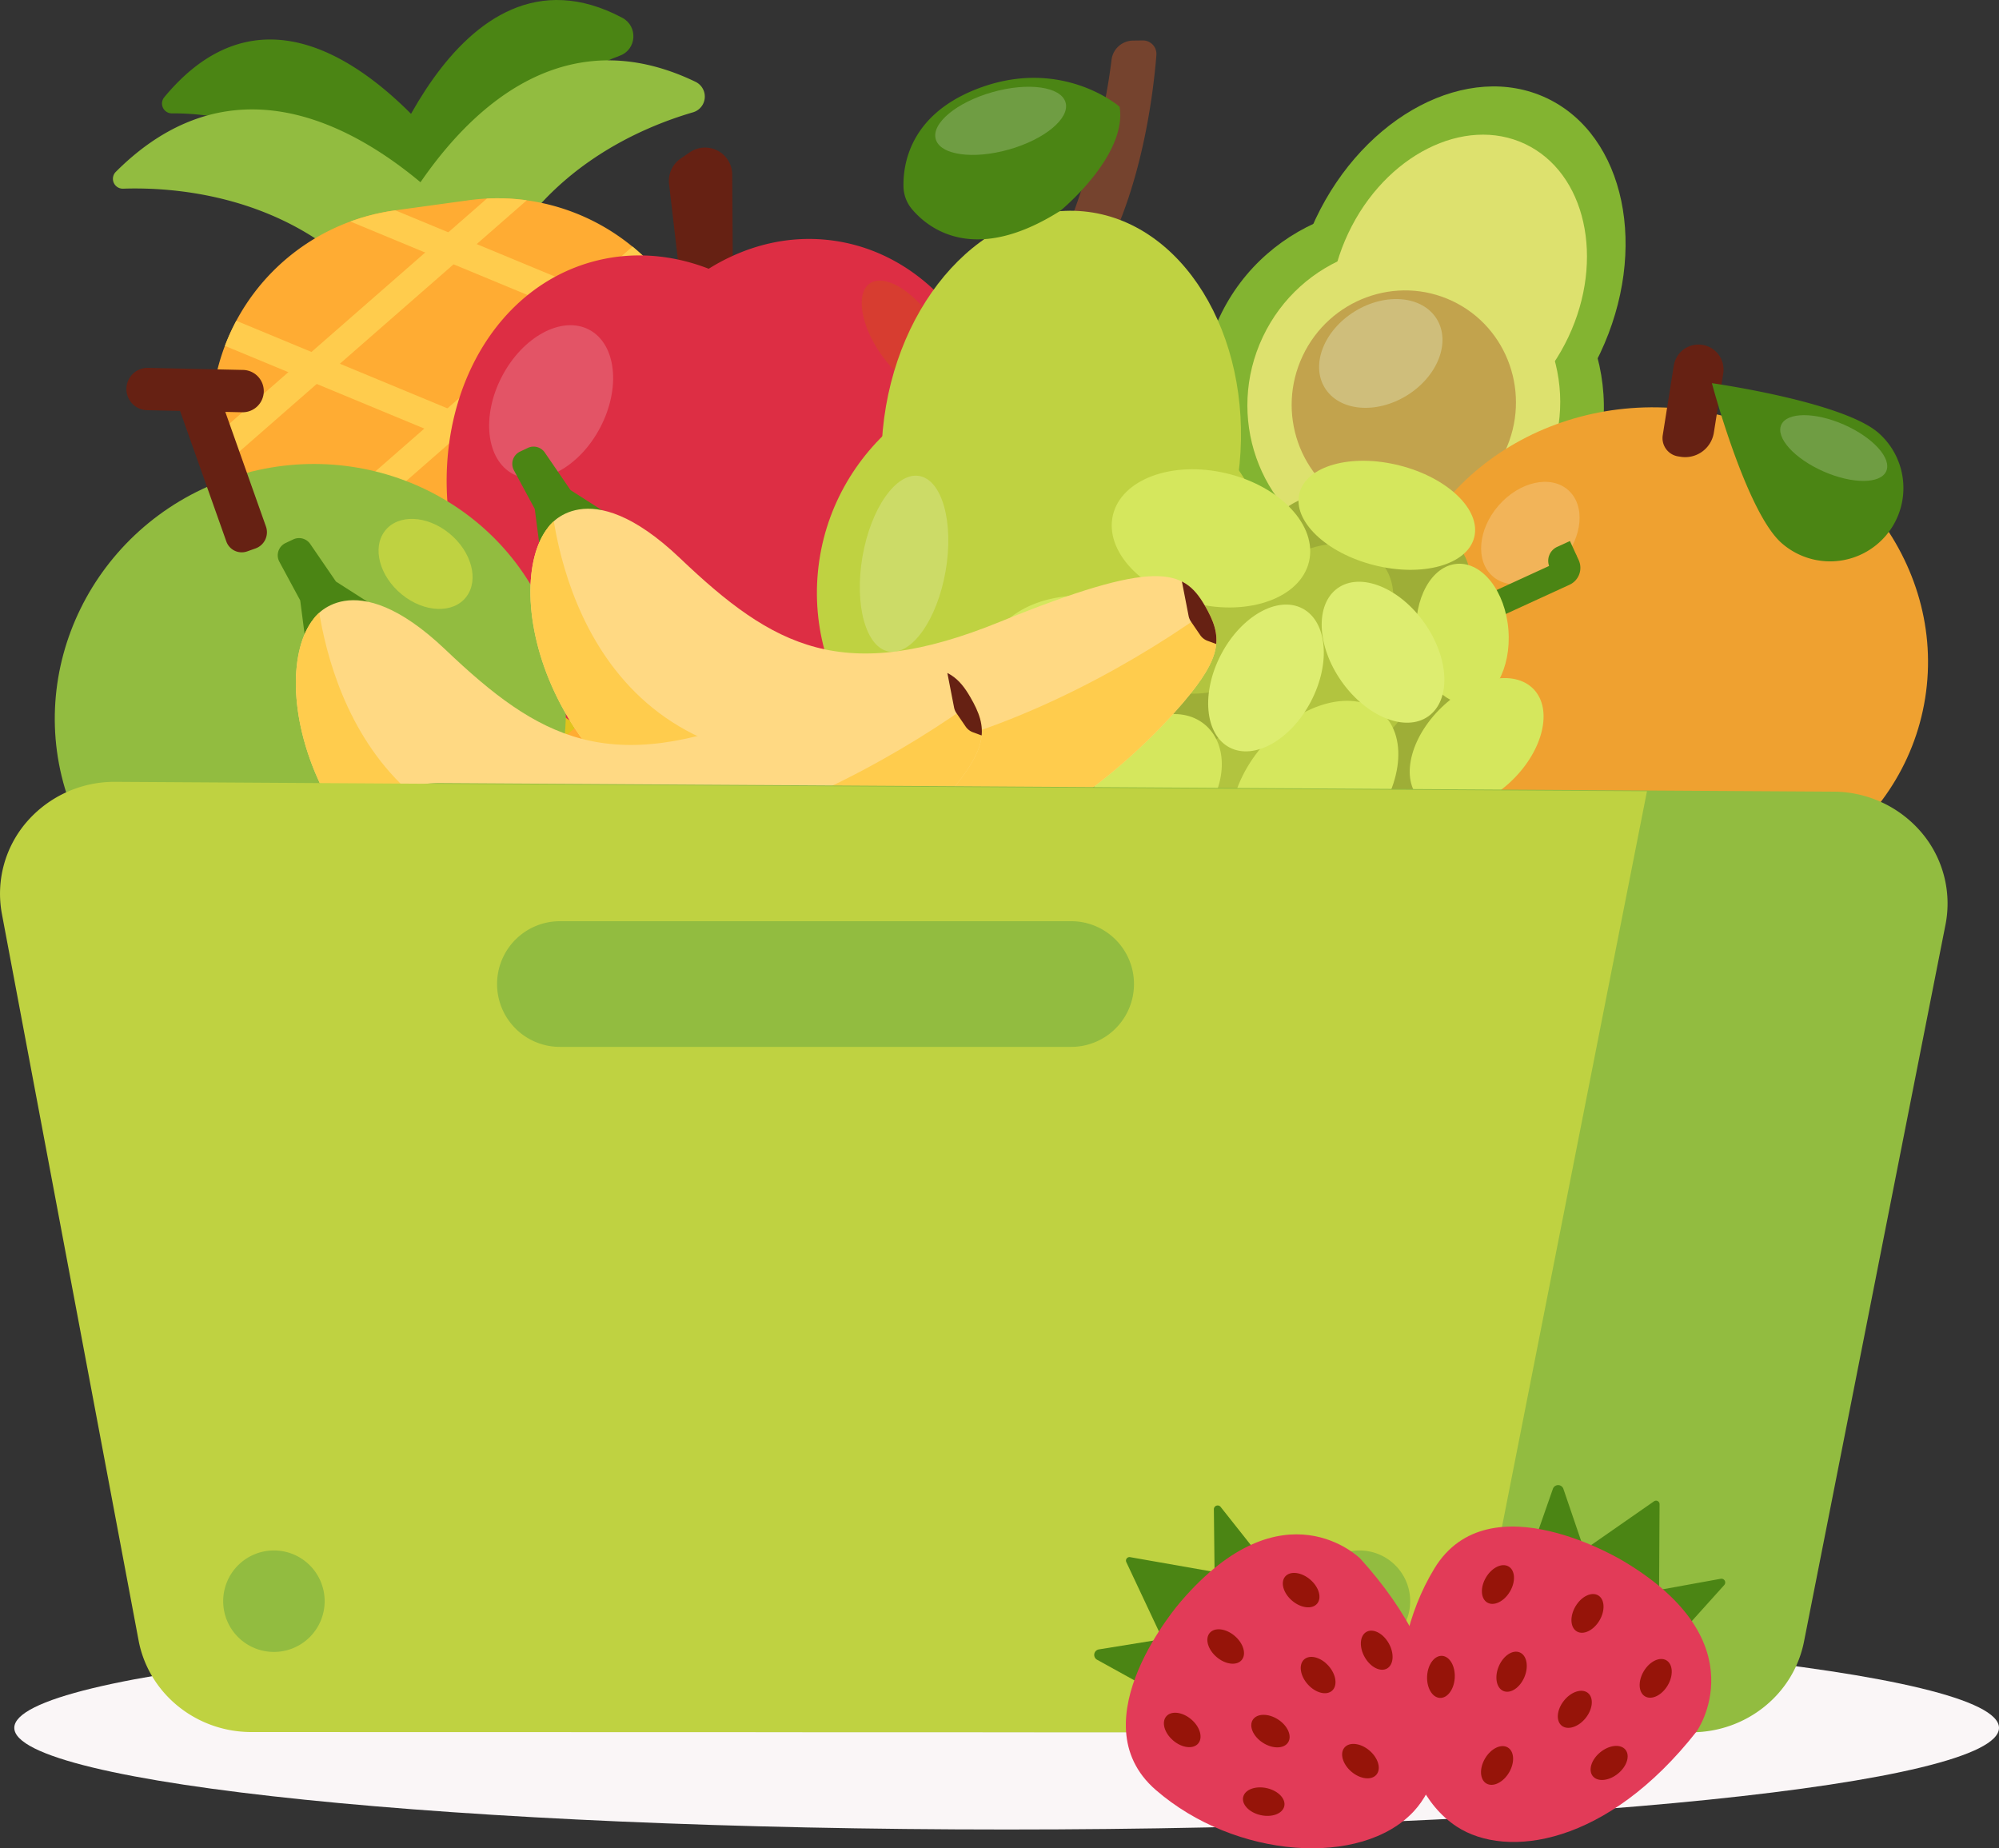
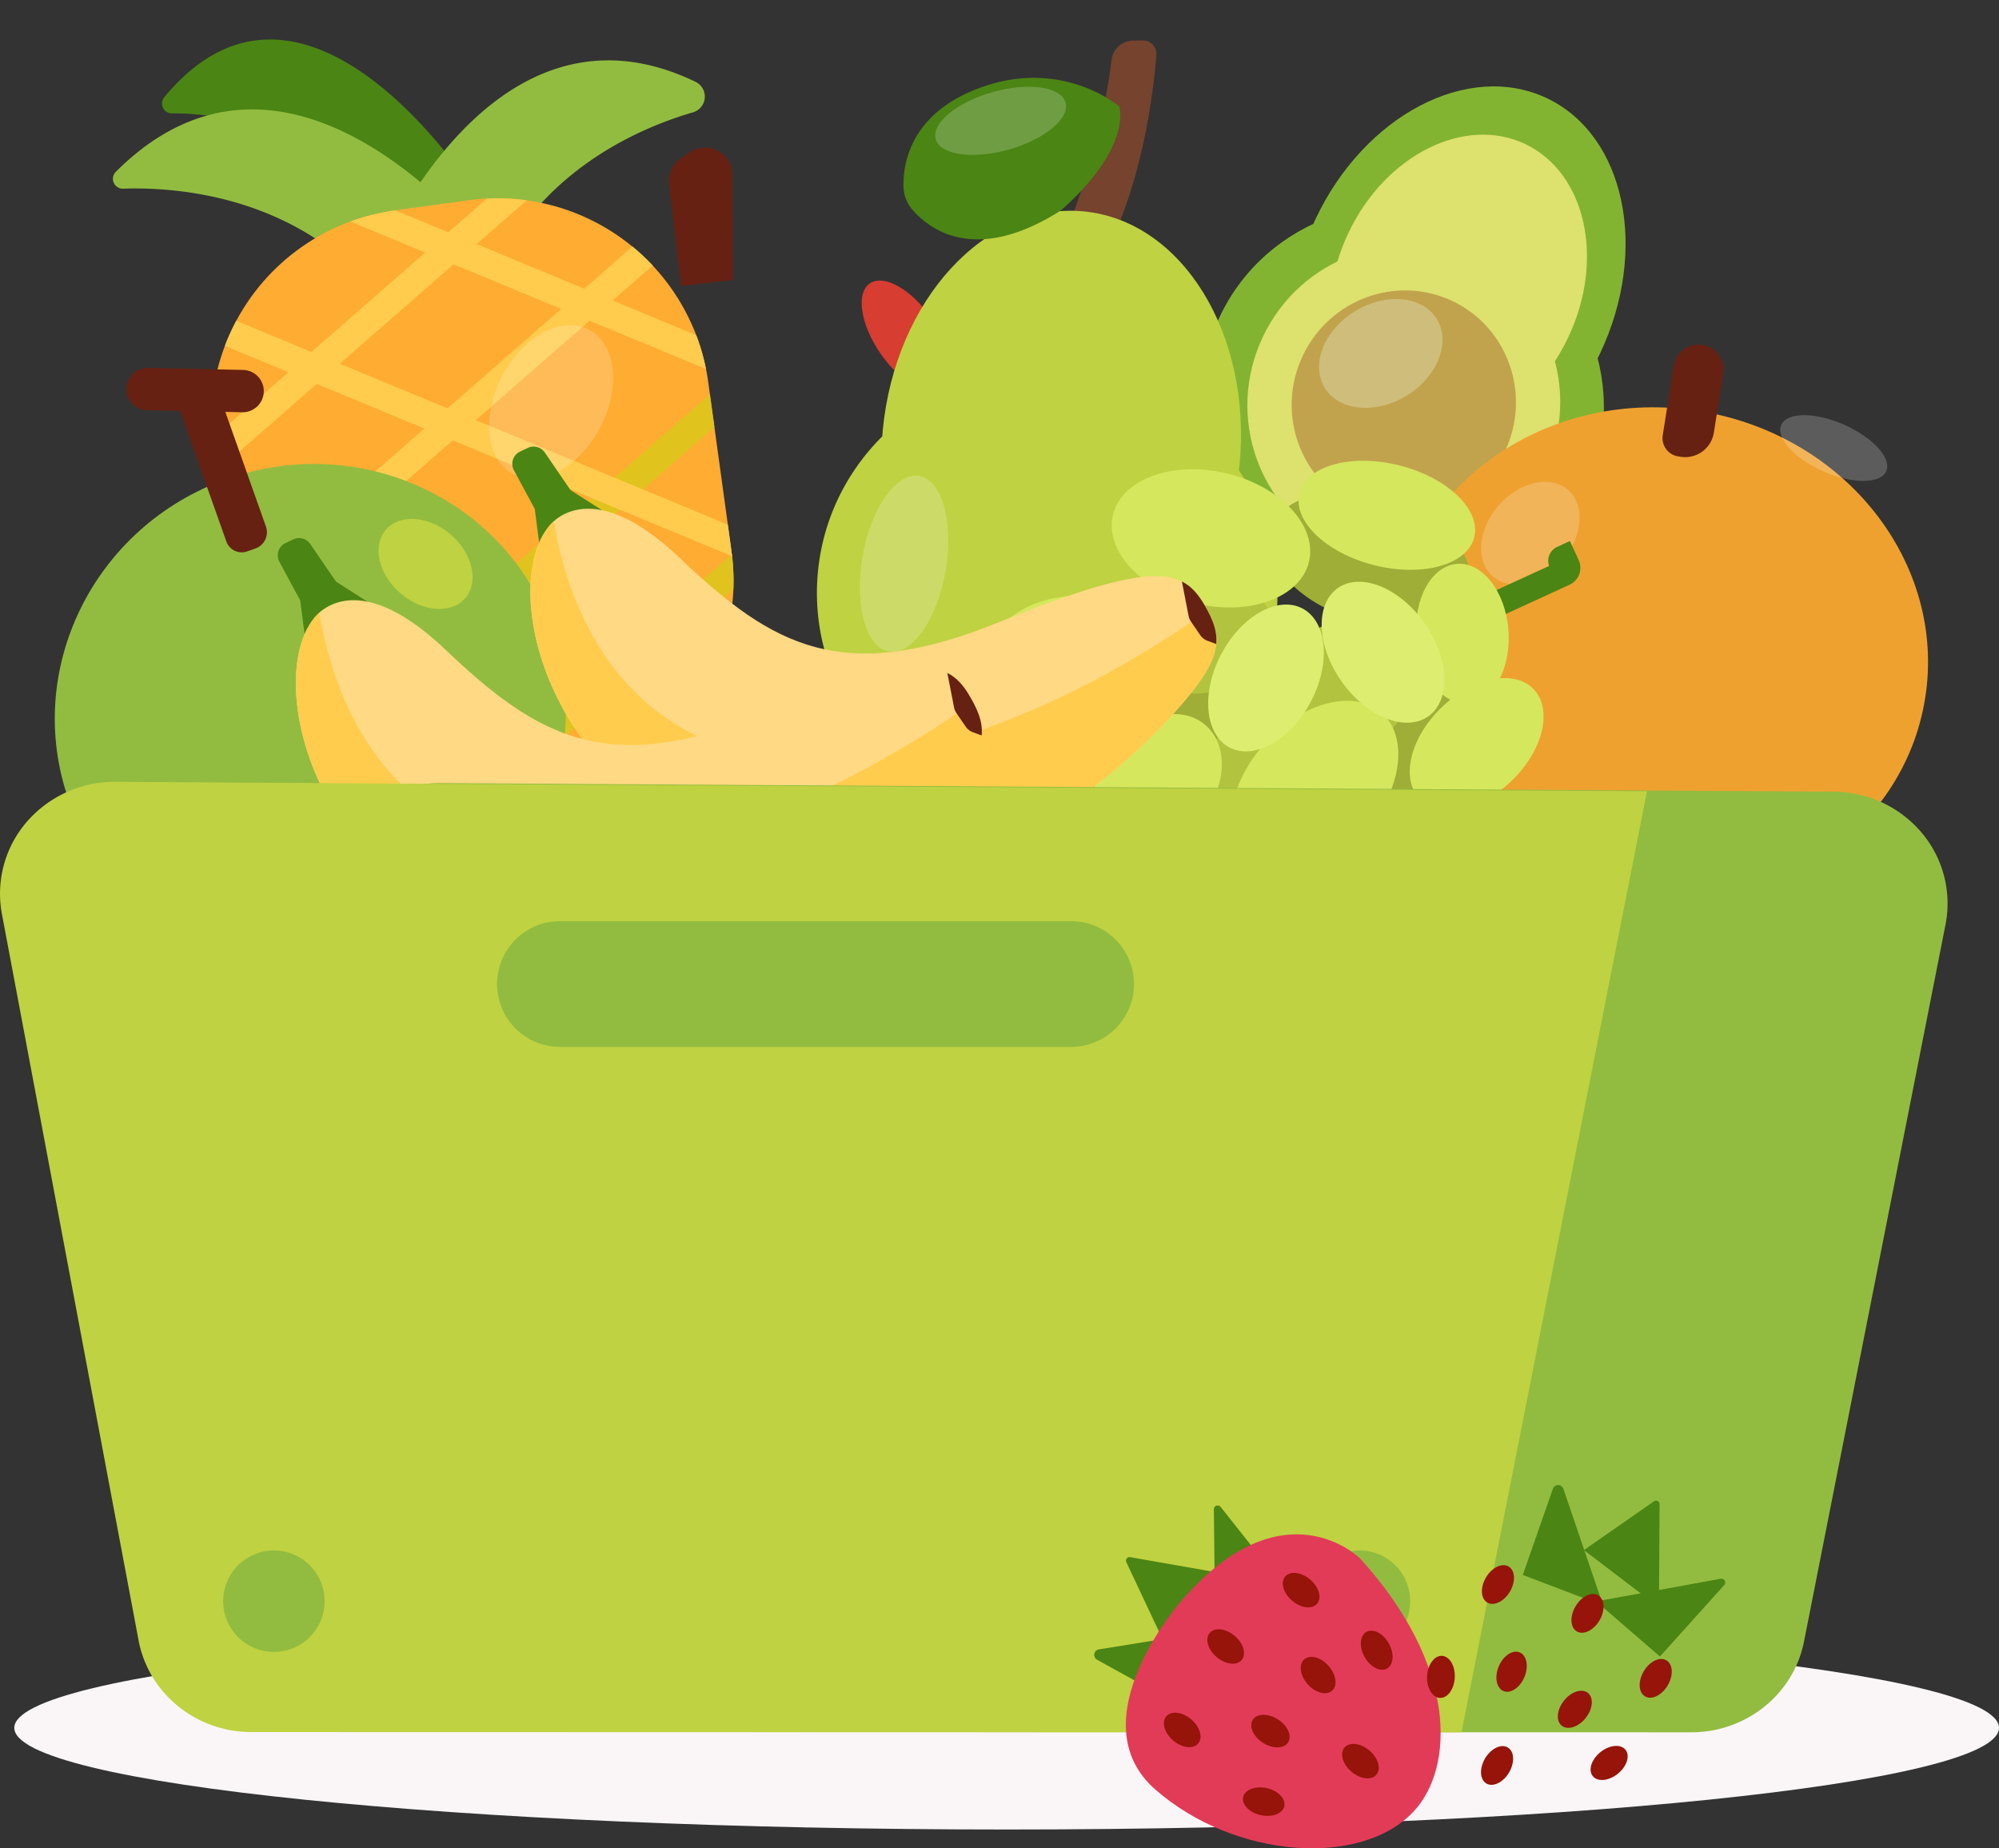
<svg xmlns="http://www.w3.org/2000/svg" id="Layer_1" data-name="Layer 1" viewBox="0 0 1260.356 1165.262">
  <rect x="0" y="0" width="1260.356" height="1165.262" fill="#333333" stroke="none" />
  <defs>
    <clipPath id="clip-path">
      <rect x="9.013" y="1025.24" width="1251.34" height="128.176" style="fill:none" />
    </clipPath>
    <clipPath id="clip-path-2">
      <path d="M295.361,126.262c-15.368,2.114-31.041,4.271-46.408,6.386a134.13,134.13,0,0,0-114.596,151.161c4.786,34.784,9.946,72.286,14.732,107.07a134.128,134.128,0,0,0,151.161,114.595c15.367-2.114,31.041-4.271,46.408-6.386A134.129,134.129,0,0,0,461.254,347.929c-4.786-34.784-9.946-72.285-14.732-107.071A134.003,134.003,0,0,0,295.361,126.262" style="fill:none" />
    </clipPath>
    <clipPath id="clip-path-3">
      <path d="M345.606,332.478c-30.293,38.077-3.154,168.642,132.556,210.474,135.711,41.834,241.744-69.515,267.395-99.514,25.651-29.999,25.389-42.174,13.994-61.787-13.297-22.887-30.642-29.683-129.252,10.434-98.611,40.116-142.573,16.008-201.497-40.118-25.561-24.347-44.597-31.238-57.964-31.237-17.447.002-25.232,11.748-25.232,11.748" style="fill:none" />
    </clipPath>
    <clipPath id="clip-path-4">
      <path d="M197.724,390.15c-30.294,38.077-3.155,168.642,132.557,210.476,135.71,41.831,241.743-69.515,267.394-99.515,25.651-30,25.389-42.173,13.994-61.787-13.297-22.886-30.642-29.684-129.252,10.433-98.61,40.117-142.573,16.008-201.498-40.118-25.56-24.346-44.596-31.237-57.963-31.236-17.448.001-25.232,11.747-25.232,11.747" style="fill:none" />
    </clipPath>
  </defs>
  <title>ico_ftbox-6</title>
  <g style="clip-path:url(#clip-path)">
    <path d="M1260.356,1089.328c0,35.395-280.124,64.088-625.674,64.088-345.549,0-625.672-28.693-625.672-64.088s280.123-64.088,625.672-64.088c345.55,0,625.674,28.693,625.674,64.088" style="fill:#faf6f7" />
  </g>
  <path d="M232.564,130.846l67.076-9.164s-106.13-168.947-196.051-60.406a6.223,6.223,0,0,0,4.919,10.208c25.315-.202,81.601,5.993,124.056,59.362" style="fill:#4b8514;fill-rule:evenodd" />
-   <path d="M300.731,121.467l-67.059,9.291S285.743-45.385,392.331,11.207c10.012,5.316,9.155,19.937-1.472,23.88-26.905,9.985-67.796,33.337-90.129,86.379" style="fill:#4b8514;fill-rule:evenodd" />
  <path d="M230.501,176.718l83.298-11.396S187.401-6.05,73.026,108.324a6.225,6.225,0,0,0,4.689,10.626c30.887-1.051,101.257,3.294,152.786,57.768" style="fill:#92bc40;fill-rule:evenodd" />
  <path d="M315.156,165.07l-83.28,11.523s71.937-189.947,206.662-125.005A10.33,10.33,0,0,1,436.97,70.799c-32.937,9.618-90.294,34.339-121.814,94.272" style="fill:#92bc40;fill-rule:evenodd" />
  <path d="M446.522,240.859A134.131,134.131,0,0,0,295.361,126.262c-15.367,2.115-31.041,4.272-46.408,6.386A134.13,134.13,0,0,0,134.357,283.809c4.786,34.784,9.946,72.285,14.731,107.07a134.131,134.131,0,0,0,151.162,114.595c15.366-2.114,31.041-4.271,46.407-6.386A134.129,134.129,0,0,0,461.254,347.929c-4.786-34.784-9.946-72.285-14.732-107.069" style="fill:#ffac33;fill-rule:evenodd" />
  <g style="clip-path:url(#clip-path-2)">
    <rect x="330.507" y="-42.422" width="17.367" height="443.473" transform="translate(43.599 423.915) rotate(-67.471)" style="fill:#ffcc4d" />
    <rect x="8.392" y="195.235" width="443.473" height="17.367" transform="translate(-77.341 201.865) rotate(-41.162)" style="fill:#ffcc4d" />
    <rect x="74.775" y="247.721" width="443.473" height="17.367" transform="translate(-95.48 258.529) rotate(-41.162)" style="fill:#ffcc4d" />
    <rect x="133.912" y="331.858" width="443.474" height="17.366" transform="translate(-136.243 318.247) rotate(-41.162)" style="fill:#e1c31d" />
    <rect x="180.548" y="403.915" width="443.472" height="17.367" transform="translate(-172.144 366.751) rotate(-41.162)" style="fill:#e1c31d" />
    <rect x="284.153" y="49.563" width="17.367" height="443.473" transform="translate(-69.96 437.839) rotate(-67.471)" style="fill:#ffcc4d" />
    <rect x="237.903" y="143.409" width="17.366" height="443.472" transform="translate(-185.173 453.008) rotate(-67.471)" style="fill:#e1c31d" />
-     <rect x="201.011" y="226.957" width="17.367" height="443.473" transform="translate(-285.102 470.468) rotate(-67.471)" style="fill:#e1c31d" />
  </g>
  <path d="M461.668,110.043a17.107,17.107,0,0,0-26.752-14.02c-2.03,1.387-3.971,2.712-5.731,3.915a17.108,17.108,0,0,0-7.346,16.107c2.383,20.441,7.489,64.259,7.489,64.259l32.758-3.818s-.237-37.673-.418-66.443" style="fill:#662113;fill-rule:evenodd" />
-   <path d="M475.054,466.724a111.237,111.237,0,0,1-14.759,5.383c-70.266,20.14-147.014-32.237-171.28-116.895-24.266-84.656,13.08-169.738,83.345-189.88,24.884-7.132,50.581-5.17,74.472,4.1,23.819-14.857,51.181-21.659,79.058-17.667,72.357,10.365,120.965,89.555,108.477,176.73-12.486,87.176-81.368,149.539-153.724,139.175q-2.82-.404-5.589-.946" style="fill:#dd2e44;fill-rule:evenodd" />
+   <path d="M475.054,466.724a111.237,111.237,0,0,1-14.759,5.383q-2.82-.404-5.589-.946" style="fill:#dd2e44;fill-rule:evenodd" />
  <path d="M316.586,237.11c13.222-25.125,37.802-38.238,54.856-29.265,17.054,8.975,20.165,36.661,6.943,61.786-13.222,25.126-37.802,38.239-54.856,29.264-17.054-8.973-20.165-36.658-6.943-61.785" style="fill:#fff;fill-rule:evenodd;opacity:0.18" />
  <path d="M555.107,222.825c-12.585-18.228-15.6-37.999-6.729-44.125,8.873-6.125,26.293,3.702,38.877,21.931,12.585,18.227,15.6,38,6.728,44.125-8.871,6.125-26.292-3.702-38.876-21.931" style="fill:#d73d30;fill-rule:evenodd" />
  <path d="M937.424,141.762c63.616,30.07,91.469,104.825,62.159,166.83-29.308,62.006-104.753,87.933-168.369,57.862s-91.47-104.825-62.16-166.83c29.309-62.006,104.753-87.933,168.37-57.862" style="fill:#83b431;fill-rule:evenodd" />
  <path d="M1008.871,222.741c-30.911,65.394-96.194,99.488-145.692,76.091-49.499-23.399-64.592-95.485-33.681-160.878,30.91-65.393,96.192-99.487,145.691-76.09,49.499,23.398,64.592,95.484,33.682,160.877" style="fill:#83b431;fill-rule:evenodd" />
  <path d="M927.756,164.218c49.072,23.195,69.796,82.47,46.249,132.284-23.546,49.814-82.504,71.424-131.575,48.229-49.073-23.197-69.796-82.471-46.249-132.284,23.546-49.815,82.503-71.425,131.575-48.229" style="fill:#dde16e;fill-rule:evenodd" />
  <path d="M988.817,212.569c-23.224,49.131-73.159,74.326-111.442,56.23-38.284-18.095-50.511-72.675-27.287-121.805,23.223-49.131,73.159-74.327,111.442-56.231s50.511,72.676,27.287,121.806" style="fill:#dde16e;fill-rule:evenodd" />
  <path d="M915.682,189.762c35.184,16.631,50.042,59.129,33.159,94.845s-59.153,51.211-94.337,34.58c-35.183-16.632-50.042-59.13-33.16-94.846,16.883-35.716,59.153-51.21,94.338-34.579" style="fill:#c2a34d;fill-rule:evenodd" />
  <path d="M854.264,196.253c19.488-11.964,42.621-9.769,51.626,4.898,9.006,14.668.493,36.29-18.995,48.255-19.488,11.964-42.621,9.769-51.626-4.899s-.493-36.29,18.995-48.254" style="fill:#cfbe7b;fill-rule:evenodd" />
  <path d="M673.682,233.469c79.785,7.606,138.542,76.918,131.128,154.684-7.414,77.764-78.209,134.724-157.995,127.118-79.786-7.607-138.543-76.918-131.13-154.683,7.414-77.765,78.21-134.726,157.997-127.119" style="fill:#bfd241;fill-rule:evenodd" />
  <path d="M666.882,158.93s26.098-56.718,33.921-121.118a13.824,13.824,0,0,1,13.585-12.23c2.064-.034,4.172-.056,6.138-.077a8.51,8.51,0,0,1,8.578,9.091c-1.918,24.449-9.861,92.471-40.772,139.801Z" style="fill:#75432e;fill-rule:evenodd" />
  <path d="M781.549,292.586c-7.819,82.014-64.568,143.794-126.648,137.875-62.081-5.919-106.135-77.309-98.316-159.322,7.819-82.015,64.568-143.794,126.65-137.875,62.08,5.919,106.133,77.308,98.314,159.322" style="fill:#bfd241;fill-rule:evenodd" />
  <path d="M705.897,67.284S668.529,34.689,614.306,56.731c-40.718,16.552-45.032,47.021-44.654,61.171a22.805,22.805,0,0,0,5.374,14.01c10.472,12.336,39.475,35.229,93.526.976,0,0,42.376-34.658,37.346-65.604" style="fill:#4b8514;fill-rule:evenodd" />
  <path d="M625.798,58.067c22.594-6.374,43.227-3.432,46.047,6.565,2.821,9.998-13.233,23.29-35.826,29.663-22.594,6.375-43.227,3.434-46.047-6.565-2.82-9.997,13.233-23.288,35.826-29.663" style="fill:#fff;fill-rule:evenodd;opacity:0.2" />
  <path d="M596.213,359.963c-5.284,30.549-21.318,53.319-35.785,50.817-14.465-2.502-21.92-29.336-16.636-59.884,5.284-30.549,21.319-53.321,35.785-50.819,14.466,2.503,21.921,29.336,16.636,59.886" style="fill:#fff;fill-rule:evenodd;opacity:0.2" />
  <path d="M1070.975,259.073c92.354,14.646,156.355,95.761,142.834,181.023-13.522,85.263-99.479,142.595-191.833,127.949-92.355-14.647-156.355-95.76-142.834-181.023,13.522-85.263,99.479-142.595,191.833-127.949" style="fill:#efa130;fill-rule:evenodd" />
  <path d="M1086.485,235.487a15.786,15.786,0,0,0-13.119-18.065l-.001-.001a15.824,15.824,0,0,0-15.573,6.762,16.106,16.106,0,0,0-2.53,6.593c-2.096,13.216-5.035,31.745-6.914,43.594a11.679,11.679,0,0,0,9.707,13.364l1.556.247a18.319,18.319,0,0,0,20.963-15.224c1.826-11.514,4.166-26.274,5.91-37.27" style="fill:#662113;fill-rule:evenodd" />
-   <path d="M1079.338,241.567s21.468,80.864,43.821,100.695a46.244,46.244,0,0,0,61.379-69.187c-22.353-19.83-105.2-31.508-105.2-31.508" style="fill:#4b8514;fill-rule:evenodd" />
  <path d="M988.645,308.883c11.026,9.63,9.33,29.642-3.786,44.659-13.114,15.018-32.715,19.393-43.742,9.763-11.027-9.63-9.33-29.641,3.785-44.659,13.116-15.018,32.717-19.392,43.743-9.763" style="fill:#fff;fill-rule:evenodd;opacity:0.2" />
  <path d="M1189.263,297.061c-3.584,8.13-21.327,8.193-39.598.14-18.271-8.053-30.195-21.191-26.612-29.322,3.583-8.129,21.326-8.193,39.597-.139,18.271,8.053,30.195,21.191,26.612,29.321" style="fill:#fff;fill-rule:evenodd;opacity:0.2" />
  <path d="M142.912,302.031c-84.009,29.795-128.579,120.629-99.466,202.716s120.955,124.541,204.964,94.747c84.01-29.795,128.578-120.629,99.465-202.716-29.112-82.087-120.953-124.542-204.963-94.747" style="fill:#92bc40;fill-rule:evenodd" />
  <path d="M113.272,258.38a13.343,13.343,0,0,1,8.116-17.037h.001a13.345,13.345,0,0,1,17.038,8.116c7.472,21.069,22.375,63.09,29.246,82.464a10.841,10.841,0,0,1-6.599,13.842l-5.241,1.859a10.28,10.28,0,0,1-13.127-6.251c-6.784-19.128-21.893-61.73-29.434-82.993" style="fill:#662113;fill-rule:evenodd" />
  <path d="M242.686,334.709c-8.22,10.659-3.406,28.636,10.743,40.123,14.148,11.485,32.309,12.157,40.529,1.499,8.219-10.659,3.404-28.636-10.744-40.122-14.148-11.487-32.308-12.157-40.528-1.5" style="fill:#bfd241;fill-rule:evenodd" />
  <path d="M92.764,258.611a13.345,13.345,0,0,1,.579-26.684c16.278.354,43.636.947,59.915,1.3a13.345,13.345,0,1,1-.579,26.684c-16.278-.354-43.636-.946-59.915-1.3" style="fill:#662113;fill-rule:evenodd" />
  <path d="M995.347,353.105l-1.841-4.014-62.499,28.672,6.731,14.672,51.84-23.782A11.727,11.727,0,0,0,995.347,353.105Z" style="fill:#4b8514;fill-rule:evenodd" />
  <path d="M993.126,348.264l-3.293-7.179s-3.966,1.819-8.049,3.692a9.679,9.679,0,0,0-4.761,12.834c2.162,4.712,4.385,9.559,4.385,9.559l5.668-2.6A12.298,12.298,0,0,0,993.126,348.264Z" style="fill:#4b8514;fill-rule:evenodd" />
  <path d="M660.226,434.579c29.263,1.182,52.364,18.38,51.558,38.384-.808,20.004-25.221,35.286-54.483,34.104-29.262-1.18-52.363-18.379-51.556-38.383.807-20.003,25.219-35.286,54.481-34.105" style="fill:#b2c43f;fill-rule:evenodd" />
  <path d="M893.357,438.375c24.808-15.565,53.616-14.387,64.294,2.63s-.794,43.47-25.601,59.035c-24.806,15.565-53.616,14.388-64.293-2.63-10.677-17.016.793-43.47,25.6-59.035" style="fill:#9eae37;fill-rule:evenodd" />
  <path d="M875.302,314.981c34.336,10.563,57.041,35.947,50.673,56.651-6.369,20.705-39.416,28.941-73.752,18.379-34.335-10.561-57.04-35.946-50.671-56.651,6.368-20.705,39.415-28.941,73.75-18.379" style="fill:#9eae37;fill-rule:evenodd" />
  <path d="M757.3,417.915c32.79-1.529,60.284,15.925,61.357,38.952,1.074,23.027-24.676,42.964-57.467,44.492-32.79,1.53-60.285-15.924-61.358-38.952-1.074-23.027,24.677-42.964,57.468-44.492" style="fill:#9eae37;fill-rule:evenodd" />
  <path d="M663.671,492.996c11.957-22.017,34.739-32.789,50.846-24.043,16.105,8.747,19.473,33.723,7.516,55.738-11.956,22.016-34.74,32.789-50.844,24.042-16.106-8.747-19.474-33.721-7.518-55.737" style="fill:#9eae37;fill-rule:evenodd" />
  <path d="M752.089,357.116c29.241,1.612,51.992,20.873,50.774,42.986-1.218,22.114-25.949,38.758-55.19,37.146-29.241-1.611-51.992-20.873-50.773-42.986,1.217-22.113,25.948-38.757,55.189-37.146" style="fill:#b2c43f;fill-rule:evenodd" />
  <path d="M820.193,403.612c22.559-18.676,52.339-19.988,66.461-2.929,14.123,17.059,7.274,46.072-15.284,64.747-22.559,18.675-52.339,19.988-66.462,2.928-14.123-17.058-7.274-46.07,15.285-64.746" style="fill:#b2c43f;fill-rule:evenodd" />
  <path d="M752.457,475.043c22.559-18.676,52.339-19.987,66.462-2.929,14.122,17.06,7.274,46.073-15.284,64.747C781.075,555.537,751.295,556.85,737.172,539.79c-14.123-17.059-7.274-46.071,15.285-64.747" style="fill:#b2c43f;fill-rule:evenodd" />
-   <path d="M804.678,357.791c22.559-18.676,52.34-19.988,66.462-2.929,14.123,17.06,7.274,46.072-15.284,64.747-22.559,18.675-52.339,19.988-66.462,2.929s-7.275-46.071,15.284-64.747" style="fill:#b2c43f;fill-rule:evenodd" />
  <path d="M702.164,470.318c16.35-20.015,42.018-26.14,57.284-13.669,15.266,12.471,14.387,38.846-1.964,58.86-16.349,20.015-42.017,26.139-57.283,13.668-15.266-12.47-14.387-38.844,1.963-58.859" style="fill:#d5e75d;fill-rule:evenodd" />
  <path d="M692.227,376.003c34.858,3.818,61.102,25.69,58.568,48.813-2.533,23.122-32.889,38.793-67.748,34.975-34.857-3.819-61.101-25.691-58.568-48.813s32.891-38.794,67.748-34.975" style="fill:#d5e75d;fill-rule:evenodd" />
  <path d="M797.533,468.564c23.492-26.034,56.585-34.52,73.854-18.937,17.269,15.583,12.217,49.371-11.275,75.406-23.491,26.034-56.584,34.519-73.853,18.936-17.27-15.583-12.218-49.371,11.274-75.405" style="fill:#d5e75d;fill-rule:evenodd" />
  <path d="M601.048,464.944c26.148-13.188,55.475-7.84,65.447,11.934,9.973,19.774-3.16,46.536-29.309,59.722-26.149,13.188-55.474,7.841-65.448-11.934-9.972-19.774,3.161-46.534,29.31-59.722" style="fill:#d5e75d;fill-rule:evenodd" />
  <path d="M893.025,401.693c-1.876-24.277,9.603-44.992,25.615-46.229,16.014-1.238,30.538,17.468,32.413,41.746,1.877,24.277-9.602,44.991-25.616,46.229-16.013,1.237-30.537-17.469-32.412-41.746" style="fill:#d5e75d;fill-rule:evenodd" />
  <path d="M908.792,446.081c19.797-19.125,45.828-24.342,58.096-11.644,12.266,12.699,6.153,38.534-13.643,57.659-19.797,19.124-45.828,24.34-58.095,11.643-12.266-12.699-6.154-38.534,13.642-57.658" style="fill:#d5e75d;fill-rule:evenodd" />
  <path d="M769.88,412.589c12.679-24.189,35.659-37.178,51.287-28.986,15.628,8.19,18.023,34.479,5.344,58.668-12.678,24.189-35.659,37.177-51.287,28.986-15.627-8.19-18.022-34.48-5.344-58.668" style="fill:#dded70;fill-rule:evenodd" />
  <path d="M845.872,429.633c-15.751-22.311-16.836-48.686-2.422-58.861,14.414-10.176,38.903-.324,54.654,21.987s16.836,48.686,2.422,58.86c-14.415,10.176-38.904.325-54.654-21.986" style="fill:#dded70;fill-rule:evenodd" />
  <path d="M882.29,293.418c30.418,7.654,51.567,27.963,47.199,45.322-4.369,17.362-32.611,25.241-63.029,17.587s-51.567-27.963-47.199-45.323c4.369-17.359,32.611-25.239,63.029-17.586" style="fill:#d5e75d;fill-rule:evenodd" />
  <path d="M773.275,298.417c34.112,8.125,57.432,33.093,52.041,55.72-5.39,22.628-37.46,34.401-71.572,26.275-34.113-8.125-57.431-33.093-52.041-55.72,5.389-22.627,37.46-34.401,71.572-26.275" style="fill:#d5e75d;fill-rule:evenodd" />
  <path d="M340.992,350.364l-3.826-29.511s-7.987-14.803-13.143-24.363a8.544,8.544,0,0,1,3.862-11.78c1.628-.772,3.321-1.574,4.889-2.317a8.545,8.545,0,0,1,10.709,2.894c5.947,8.681,16.23,23.695,16.23,23.695l26.439,16.903Z" style="fill:#4b8514;fill-rule:evenodd" />
  <path d="M345.606,332.478s24.271-36.637,83.196,19.489c58.924,56.126,102.887,80.235,201.497,40.118,98.611-40.116,115.955-33.32,129.252-10.433,11.396,19.613,11.658,31.787-13.994,61.787-25.651,29.999-131.683,141.348-267.394,99.515s-162.85-172.399-132.557-210.476" style="fill:#ffd983;fill-rule:evenodd" />
  <g style="clip-path:url(#clip-path-3)">
    <path d="M346.391,301.861s1.705,151.707,134.938,175.366c133.233,23.658,316.118-106.772,338.343-146.114l1.651,86.283S688.472,549.771,675.913,559.104c-12.557,9.334-127.567,31.847-140.878,37.686s-132.178-32.33-143.216-37.954c-11.039-5.623-64.856-149.521-73.39-153.799-8.534-4.28,8.66-84.019,8.66-84.019Z" style="fill:#ffcc4d;fill-rule:evenodd" />
    <path d="M745.146,366.421s3.166,16.269,4.266,21.918a9.421,9.421,0,0,0,1.465,3.509c1.472,2.154,4.105,6.008,5.849,8.558a9.59,9.59,0,0,0,4.63,3.6c2.494.911,5.697,2.081,5.697,2.081a40.918,40.918,0,0,0-6.117-24.168c-7.468-11.551-15.79-15.498-15.79-15.498" style="fill:#662113;fill-rule:evenodd" />
  </g>
  <path d="M193.11,408.037l-3.825-29.512s-7.987-14.802-13.144-24.362a8.544,8.544,0,0,1,3.862-11.78c1.628-.772,3.321-1.574,4.889-2.317a8.546,8.546,0,0,1,10.71,2.894c5.946,8.681,16.229,23.695,16.229,23.695l26.439,16.903Z" style="fill:#4b8514;fill-rule:evenodd" />
  <path d="M197.724,390.15s24.271-36.637,83.196,19.489c58.924,56.126,102.887,80.235,201.497,40.118s115.956-33.32,129.252-10.433c11.396,19.613,11.658,31.787-13.994,61.787-25.652,29.999-131.684,141.347-267.394,99.515-135.711-41.833-162.85-172.399-132.557-210.476" style="fill:#ffd983;fill-rule:evenodd" />
  <g style="clip-path:url(#clip-path-4)">
    <path d="M198.509,359.534s1.705,151.707,134.937,175.366c133.234,23.658,316.119-106.772,338.344-146.115l1.651,86.284s-132.851,132.375-145.41,141.708c-12.557,9.333-127.567,31.847-140.878,37.686s-132.178-32.33-143.217-37.954c-11.038-5.623-64.856-149.521-73.389-153.799-8.534-4.28,8.66-84.019,8.66-84.019Z" style="fill:#ffcc4d;fill-rule:evenodd" />
    <path d="M597.263,424.094s3.167,16.269,4.266,21.918a9.423,9.423,0,0,0,1.466,3.509c1.472,2.154,4.104,6.007,5.849,8.558a9.593,9.593,0,0,0,4.629,3.6c2.495.91,5.698,2.081,5.698,2.081a40.926,40.926,0,0,0-6.117-24.168c-7.468-11.551-15.791-15.498-15.791-15.498" style="fill:#662113;fill-rule:evenodd" />
  </g>
  <path d="M277.507,493.694a73.145,73.145,0,0,0-55.899,25.211,69.213,69.213,0,0,0-15.726,58.031c23.245,123.385,66.097,350.822,86.152,457.257,6.303,33.461,36.236,57.762,71.148,57.769,152.322.039,551.367.131,703.164.168,34.7.009,64.515-23.987,71.069-57.197,20.769-105.22,65.112-329.86,89.219-452.016a69.182,69.182,0,0,0-15.123-58.045,73.105,73.105,0,0,0-55.476-25.776c-197.982-1.215-680.193-4.178-878.528-5.401" style="fill:#92bc40;fill-rule:evenodd" />
  <path d="M72.814,492.907a73.131,73.131,0,0,0-55.899,25.195A69.221,69.221,0,0,0,1.187,576.125c23.246,123.546,66.13,351.473,86.185,458.06,6.295,33.468,36.228,57.784,71.155,57.792,189.853.047,762.929.176,762.929.176l116.941-593.309s-713.021-4.385-965.584-5.936" style="fill:#bfd241;fill-rule:evenodd" />
  <path d="M353.013,580.772H675.359a39.616,39.616,0,0,1,39.616,39.616v.006a39.616,39.616,0,0,1-39.616,39.616H353.013a39.615,39.615,0,0,1-39.615-39.615v-.008a39.615,39.615,0,0,1,39.615-39.615Z" style="fill:#92bc40" />
  <path d="M172.702,977.485a31.987,31.987,0,1,1-31.987,31.987,32,32,0,0,1,31.987-31.987" style="fill:#92bc40;fill-rule:evenodd" />
  <path d="M857.129,977.485a31.987,31.987,0,1,1-31.986,31.987,32,32,0,0,1,31.986-31.987" style="fill:#92bc40;fill-rule:evenodd" />
  <path d="M742.036,1074.19s-33.794-18.665-50.322-27.794a3.506,3.506,0,0,1,1.135-6.531c22.827-3.69,76.704-12.399,76.704-12.399Z" style="fill:#4b8514;fill-rule:evenodd" />
  <path d="M807.222,997.547s-26.906-33.979-37.628-47.519a2.386,2.386,0,0,0-4.257,1.507c.228,20.623.879,79.855.879,79.855Z" style="fill:#4b8514;fill-rule:evenodd" />
  <path d="M733.07,1033.585s-17.227-36.61-22.94-48.757a2.215,2.215,0,0,1,2.386-3.124l64.007,11.242Z" style="fill:#4b8514;fill-rule:evenodd" />
  <path d="M744.464,1009.71s-65.974,75.143-15.788,118.735c50.185,43.594,129.83,48.992,162.775,13.424,25.64-27.68,27.612-91.586-33.824-159.261,0,0-48.423-48.41-113.163,27.102" style="fill:#e23b58;fill-rule:evenodd" />
  <path d="M735.32,1082.086c3.136-3.687,10.19-2.844,15.744,1.879,5.554,4.724,7.518,11.552,4.382,15.238-3.136,3.687-10.19,2.845-15.744-1.879-5.554-4.723-7.517-11.551-4.382-15.238" style="fill:#961409;fill-rule:evenodd" />
  <path d="M762.724,1029.477c3.135-3.687,10.189-2.845,15.743,1.879,5.555,4.724,7.518,11.552,4.382,15.238-3.135,3.687-10.189,2.845-15.743-1.879-5.555-4.723-7.518-11.551-4.382-15.238" style="fill:#961409;fill-rule:evenodd" />
  <path d="M810.295,993.933c3.136-3.687,10.19-2.844,15.744,1.879,5.554,4.724,7.518,11.552,4.382,15.238-3.136,3.687-10.19,2.845-15.744-1.879-5.554-4.723-7.517-11.551-4.382-15.238" style="fill:#961409;fill-rule:evenodd" />
  <path d="M822.219,1046.223c3.575-3.26,10.44-1.507,15.323,3.913,4.881,5.419,5.943,12.465,2.368,15.725-3.574,3.259-10.44,1.507-15.322-3.912-4.882-5.42-5.943-12.465-2.369-15.726" style="fill:#961409;fill-rule:evenodd" />
  <path d="M783.849,1132.786c1.194-4.666,7.954-7.088,15.084-5.405,7.13,1.682,11.949,6.838,10.754,11.504-1.194,4.667-7.954,7.089-15.084,5.406-7.131-1.683-11.949-6.837-10.754-11.505" style="fill:#961409;fill-rule:evenodd" />
  <path d="M861.414,1028.888c4.149-2.467,10.476.677,14.118,7.015,3.643,6.338,3.231,13.486-.92,15.954-4.148,2.466-10.475-.677-14.117-7.015-3.643-6.338-3.23-13.486.919-15.954" style="fill:#961409;fill-rule:evenodd" />
  <path d="M789.919,1084.19c2.653-4.045,9.778-4.111,15.901-.148,6.123,3.962,8.941,10.464,6.287,14.51-2.652,4.045-9.777,4.113-15.9.15-6.123-3.964-8.94-10.466-6.288-14.512" style="fill:#961409;fill-rule:evenodd" />
  <path d="M847.692,1101.743c3.136-3.687,10.189-2.845,15.743,1.879,5.555,4.724,7.518,11.551,4.382,15.237-3.135,3.687-10.189,2.845-15.743-1.879-5.555-4.723-7.518-11.55-4.382-15.237" style="fill:#961409;fill-rule:evenodd" />
  <path d="M960.109,992.91s12.742-36.442,18.974-54.267a3.506,3.506,0,0,1,6.629.027c7.46,21.886,25.069,73.544,25.069,73.544Z" style="fill:#4b8514;fill-rule:evenodd" />
  <path d="M1046.586,1044.339s28.994-32.217,40.546-45.055a2.386,2.386,0,0,0-2.199-3.943c-20.294,3.678-78.579,14.239-78.579,14.239Z" style="fill:#4b8514;fill-rule:evenodd" />
  <path d="M998.638,977.271s33.209-23.114,44.227-30.782a2.214,2.214,0,0,1,3.48,1.83c-.085,15.087-.364,64.985-.364,64.985Z" style="fill:#4b8514;fill-rule:evenodd" />
-   <path d="M1024.085,984.505s-85.131-52.457-119.703,4.32c-34.573,56.778-26.557,136.201,14.026,162.725,31.584,20.641,94.917,11.883,151.347-60.02,0,0,39.617-55.846-45.67-107.025" style="fill:#e23b58;fill-rule:evenodd" />
  <path d="M951.199,987.612c4.159,2.474,4.511,9.569.784,15.835-3.726,6.268-10.13,9.347-14.289,6.873s-4.511-9.57-.784-15.837c3.726-6.266,10.129-9.346,14.289-6.871" style="fill:#961409;fill-rule:evenodd" />
  <path d="M1007.655,1005.816c4.159,2.475,4.511,9.569.784,15.837-3.726,6.267-10.129,9.345-14.289,6.871-4.159-2.474-4.512-9.569-.784-15.836,3.726-6.267,10.129-9.346,14.289-6.872" style="fill:#961409;fill-rule:evenodd" />
  <path d="M1050.664,1046.764c4.159,2.474,4.511,9.57.784,15.836-3.726,6.267-10.13,9.347-14.289,6.873s-4.511-9.57-.784-15.837c3.726-6.266,10.129-9.346,14.289-6.872" style="fill:#961409;fill-rule:evenodd" />
  <path d="M1001.109,1067.276c3.813,2.979,3.234,10.041-1.291,15.762-4.525,5.72-11.294,7.947-15.106,4.968-3.813-2.977-3.234-10.041,1.291-15.761,4.525-5.72,11.293-7.947,15.106-4.969" style="fill:#961409;fill-rule:evenodd" />
  <path d="M909.342,1043.945c4.801.396,8.321,6.654,7.856,13.966-.464,7.311-4.74,12.926-9.541,12.528-4.8-.395-8.321-6.654-7.856-13.965.465-7.312,4.74-12.925,9.541-12.529" style="fill:#961409;fill-rule:evenodd" />
  <path d="M1024.764,1103.015c3.127,3.679,1.088,10.441-4.551,15.094-5.638,4.652-12.755,5.443-15.883,1.765-3.126-3.677-1.087-10.441,4.551-15.093,5.639-4.652,12.755-5.444,15.883-1.766" style="fill:#961409;fill-rule:evenodd" />
  <path d="M958.269,1041.792c4.433,1.937,5.691,8.951,2.81,15.651-2.882,6.702-8.821,10.567-13.253,8.629-4.433-1.937-5.692-8.951-2.81-15.651,2.881-6.7,8.82-10.567,13.253-8.629" style="fill:#961409;fill-rule:evenodd" />
  <path d="M950.64,1101.689c4.159,2.474,4.511,9.569.784,15.836-3.726,6.267-10.129,9.346-14.289,6.872-4.159-2.474-4.511-9.569-.784-15.836,3.726-6.267,10.13-9.346,14.289-6.872" style="fill:#961409;fill-rule:evenodd" />
</svg>